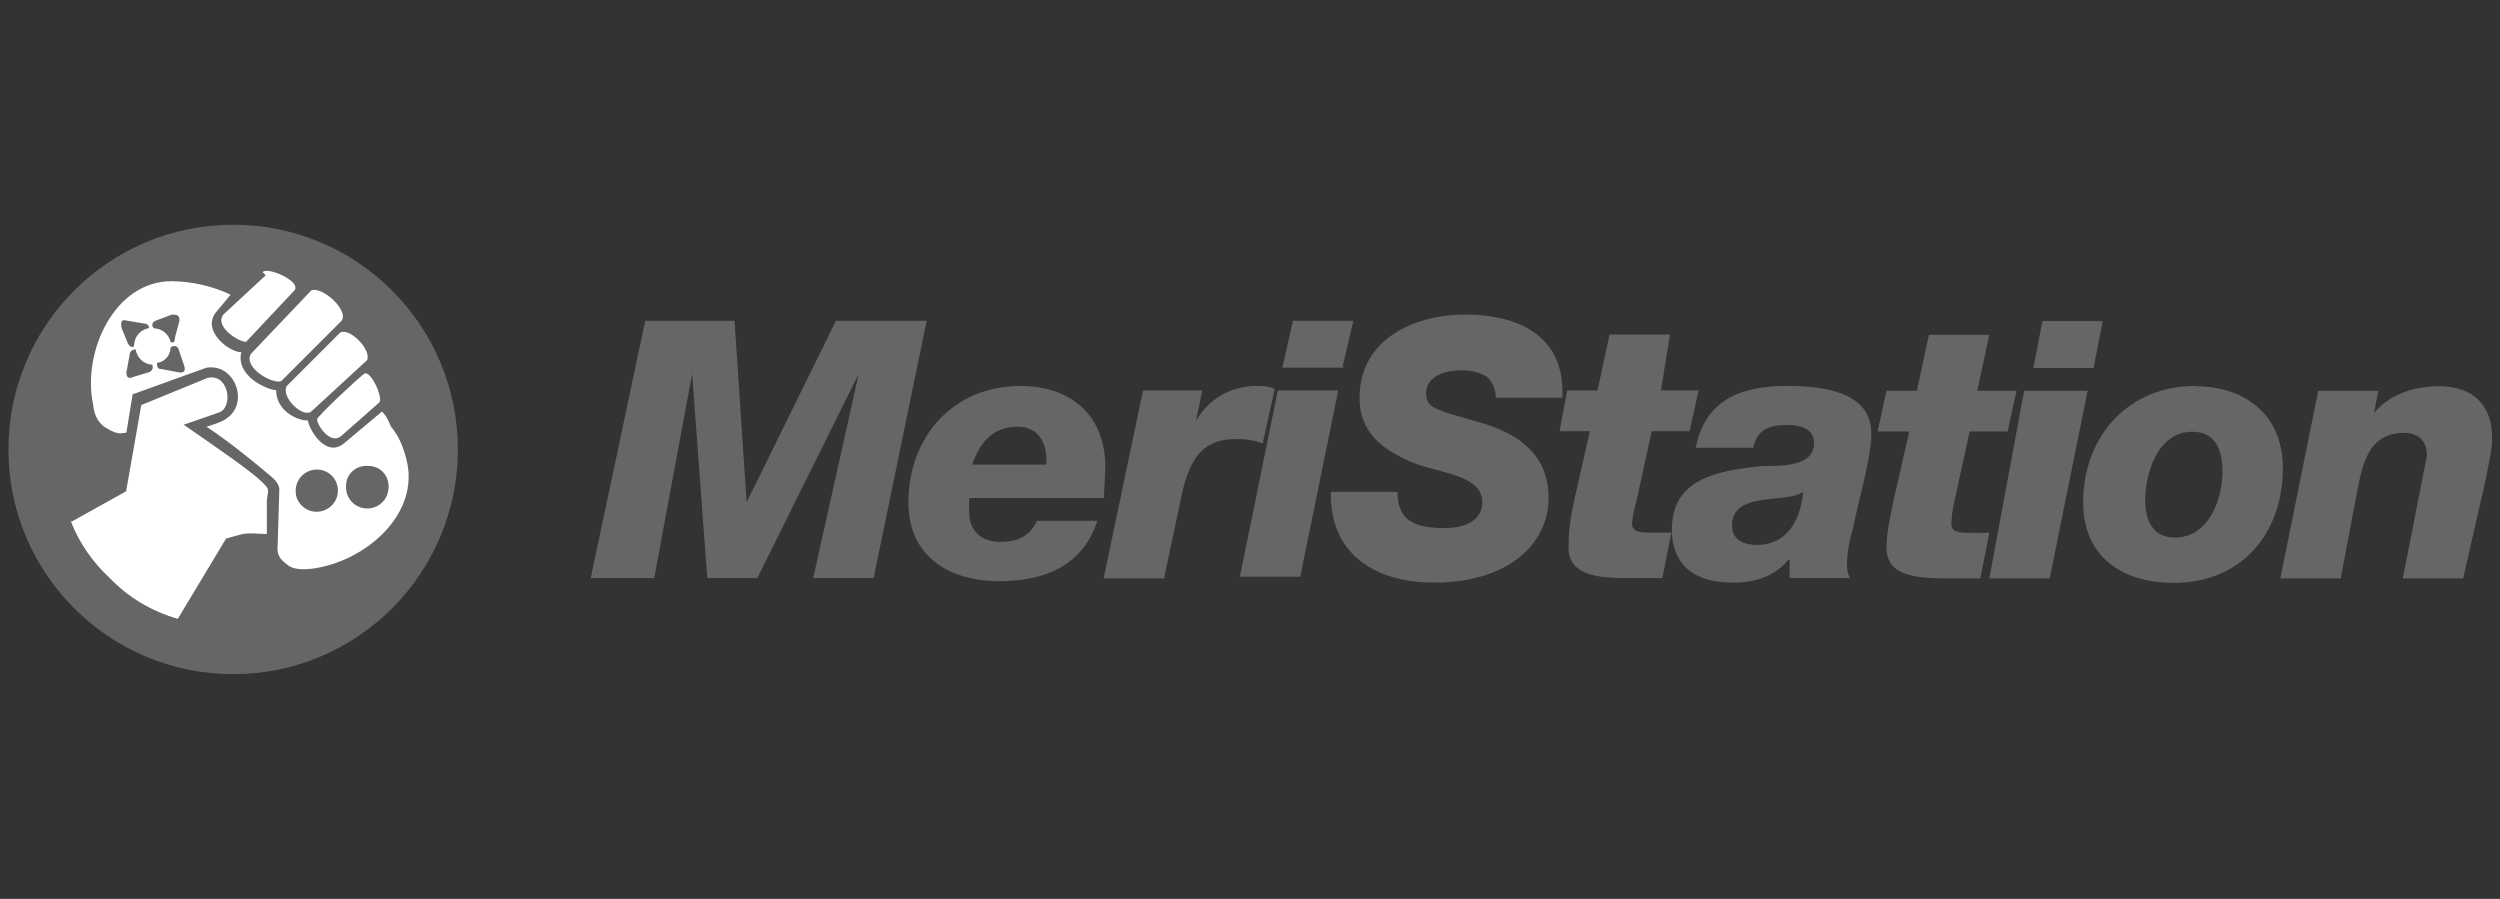
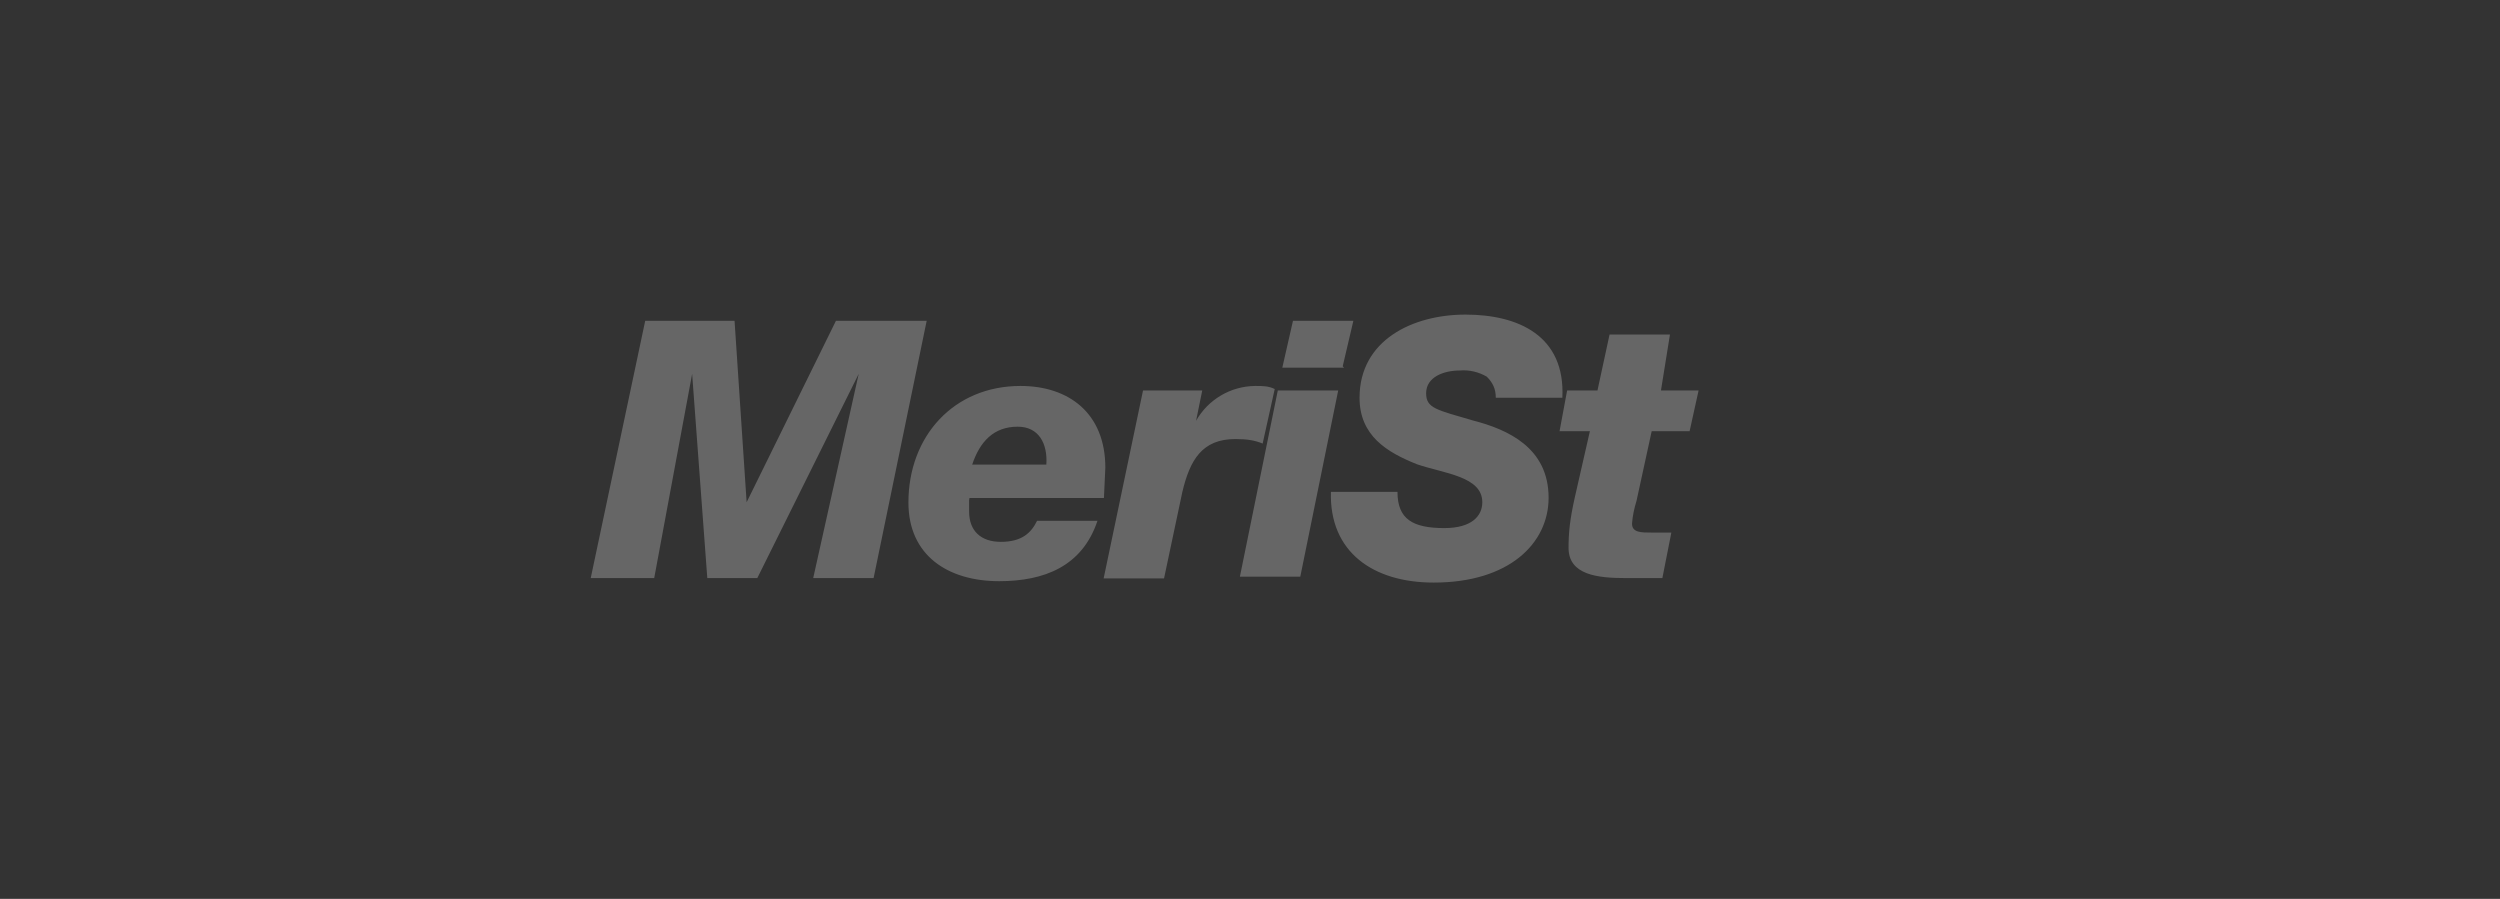
<svg xmlns="http://www.w3.org/2000/svg" id="b" width="89" height="32" viewBox="0 0 89 32">
  <rect x="0" y="0" width="89" height="32" fill="#333333" stroke="none" />
  <g id="c">
    <rect width="89" height="32" style="fill:none;" />
    <g>
      <g>
        <path d="M22.92,11.42h3.23l.43,6.46,3.18-6.46h3.23l-1.89,9.16h-2.15l1.62-7.27h0l-3.61,7.27h-1.78l-.54-7.27-1.35,7.27h-2.26l1.94-9.16h-.05Zm11.58,6.36v.43c0,.7,.43,1.08,1.13,1.08,.75,0,1.08-.32,1.29-.75h2.15c-.54,1.62-1.89,2.15-3.5,2.15-1.83,0-3.23-.92-3.23-2.8,0-2.37,1.62-4.15,3.99-4.15,1.72,0,3.02,.97,3.02,2.91l-.05,1.08h-4.79v.05Zm2.75-1.24c.05-.75-.27-1.35-1.02-1.35-.86,0-1.35,.54-1.62,1.35h2.64Zm3.45-2.64h2.1l-.22,1.08c.43-.76,1.23-1.23,2.1-1.24,.27,0,.48,0,.7,.11l-.43,1.94c-.27-.11-.54-.16-.97-.16-1.19,0-1.62,.75-1.89,1.89l-.65,3.07h-2.15s1.4-6.68,1.4-6.68Zm4.79,0h2.15l-1.35,6.63h-2.15s1.35-6.63,1.35-6.63Zm2.37-.81h-2.21l.38-1.67h2.15l-.38,1.62,.05,.05Zm1.89,4.42c0,.97,.54,1.29,1.67,1.29,.97,0,1.35-.43,1.35-.92,0-.92-1.35-1.02-2.32-1.35-1.08-.43-2.05-1.02-2.05-2.37,0-2.05,1.89-2.96,3.77-2.96s3.56,.75,3.45,2.96h-2.37c0-.32-.11-.54-.32-.75-.29-.17-.63-.25-.97-.22-.54,0-1.19,.22-1.19,.81,0,.54,.38,.59,1.67,.97,1.24,.32,2.69,.97,2.69,2.75,0,1.62-1.4,3.02-4.09,3.02-2.15,0-3.72-1.08-3.66-3.23h2.37Zm9.37-3.61h1.35l-.32,1.45h-1.35l-.54,2.48c-.08,.26-.14,.53-.16,.81,0,.32,.32,.32,.7,.32h.7l-.32,1.62h-1.29c-1.02,0-2.05-.11-2.05-1.08,0-.54,.05-1.02,.22-1.78l.54-2.37h-1.08l.27-1.45h1.08l.43-1.99h2.15l-.32,1.99Z" style="fill:#666;" />
-         <path d="M60.37,15.95c.32-1.72,1.62-2.21,3.23-2.21,1.83,0,3.02,.43,3.02,1.72,0,.86-.54,2.69-.65,3.34-.13,.4-.2,.82-.22,1.24,0,.16,0,.32,.11,.54h-2.15v-.65h-.05c-.43,.54-1.08,.81-1.99,.81-1.24,0-2.15-.54-2.15-1.89,0-1.78,1.56-2.1,3.23-2.26,.75,0,1.83,0,1.83-.81,0-.43-.32-.65-.97-.65-.7,0-1.08,.22-1.19,.81,0,0-2.05,0-2.05,0Zm2.15,3.45c1.35,0,1.62-1.29,1.67-1.89-.54,.43-2.53-.05-2.53,1.19,0,.54,.43,.7,.92,.7h-.05Zm7.87-5.49h1.4l-.32,1.45h-1.35l-.54,2.48c-.07,.26-.1,.54-.11,.81,0,.32,.32,.32,.7,.32h.65l-.32,1.62h-1.24c-1.08,0-2.1-.11-2.1-1.08,0-.54,.11-1.02,.27-1.78l.54-2.37h-1.13l.32-1.45h1.08l.43-1.99h2.15l-.43,1.99h0Zm1.78,0h2.15l-1.35,6.68h-2.15l1.24-6.68h.11Zm2.37-.81h-2.15l.32-1.67h2.15l-.32,1.62v.05Zm3.61,.65c1.78,0,3.12,1.02,3.12,2.91,0,2.37-1.51,4.09-3.88,4.09-1.89,0-3.23-.97-3.23-2.86,0-2.37,1.62-4.15,3.99-4.15Zm-.75,5.39c1.24,0,1.72-1.35,1.72-2.37,0-.86-.32-1.4-1.08-1.4-1.24,0-1.67,1.51-1.67,2.42,0,.75,.27,1.35,1.08,1.35h-.05Zm5.12-5.23h2.15l-.16,.81c.32-.43,1.08-.97,2.32-.97s1.89,.7,1.89,1.83c0,.48-.16,1.08-.22,1.45l-.81,3.56h-2.15l.7-3.56,.16-.81c0-.54-.32-.81-.81-.81-1.35,0-1.51,1.24-1.72,2.32l-.54,2.86h-2.15l1.35-6.68h0Z" style="fill:#666;" />
      </g>
-       <path d="M8.32,8.4c4.2,0,7.6,3.4,7.6,7.6s-3.4,7.6-7.6,7.6h0c-4.2,0-7.6-3.4-7.6-7.6s3.4-7.6,7.6-7.6Z" style="fill:#fff;" />
-       <path d="M.3,16c0-4.42,3.58-8,8-8s8,3.58,8,8-3.58,8-8,8S.3,20.42,.3,16Zm4.36-1.94l2.69-.97c1.02-.16,1.51,1.24,.75,1.78-.16,.16-.75,.32-.75,.32,.81,.54,1.62,1.19,2.37,1.83,.27,.27,.22,.38,.22,.54l-.05,1.67c0,.32-.11,.54,.32,.86,.11,.11,.38,.22,.86,.16,1.89-.22,3.93-1.94,3.39-3.93-.11-.43-.27-.81-.54-1.13-.16-.38-.22-.43-.32-.54l-1.35,1.13c-.65,.54-1.24-.48-1.29-.81-.43,0-1.13-.38-1.13-1.08-.27,0-1.45-.48-1.24-1.35-.43,0-1.4-.75-.92-1.4l.54-.65c-.66-.31-1.37-.47-2.1-.48-2.05,0-3.18,2.53-2.8,4.36,.05,.54,.27,.7,.38,.81,.43,.27,.54,.27,.81,.22l.22-1.35h-.05Zm-2.15,4.47c.3,.78,.78,1.48,1.4,2.05,.66,.69,1.5,1.19,2.42,1.45l1.72-2.86,.59-.16c.32-.05,.54,0,.86,0v-1.19c.05-.43,.11-.38-.16-.65-.38-.38-1.4-1.08-2.8-2.05l1.24-.43c.54-.16,.38-1.4-.38-1.24l-2.37,.97-.54,3.07-1.94,1.08-.05-.05Zm10.56-5.71c.16-.38-.65-1.19-.97-.97l-1.89,1.89c-.22,.38,.54,1.13,.86,.92,0,0,1.99-1.83,1.99-1.83Zm.43,1.51c.16-.16-.32-1.19-.54-1.02-.22,.16-1.72,1.56-1.67,1.62,0,.22,.48,.92,.86,.59l1.35-1.19Zm-2.42-3.99l-2.15,2.26c-.27,.48,.75,1.08,1.08,.97l2.15-2.15c.27-.38-.7-1.24-1.08-1.08Zm-1.62-.54l-1.51,1.4c-.32,.43,.54,.97,.81,.97l1.72-1.83c.27-.32-.97-.86-1.13-.65l.11,.11Zm1.08,7.81c-.08-.41,.19-.8,.6-.88,.41-.08,.8,.19,.88,.6,.02,.13,.01,.26-.03,.38-.14,.39-.56,.6-.96,.47-.26-.09-.45-.31-.5-.58Zm1.78-.32c0-.43,.38-.75,.81-.7,.43,0,.75,.38,.7,.81-.03,.42-.39,.73-.81,.7s-.73-.39-.7-.81Zm-7.49-4.85c.05,.32,.32,.54,.59,.54,.05,.11,0,.22-.11,.27l-.54,.16c-.22,.11-.27,0-.27-.16l.11-.59c0-.16,.11-.22,.22-.22Zm.32-.92c.11,0,.16,.11,.16,.16-.32,.05-.54,.32-.54,.65-.11,.05-.16,0-.22-.11l-.22-.54c-.05-.22,0-.32,.16-.27,0,0,.65,.11,.65,.11Zm.92,.65c-.05-.27-.32-.48-.59-.48-.11-.11-.05-.22,.05-.27l.59-.22c.16,0,.27,0,.27,.22l-.16,.59c0,.16-.05,.22-.16,.16Zm-.54,.75c.32,0,.54-.27,.54-.54,.11-.11,.22-.05,.27,0l.22,.65c.05,.16,0,.27-.22,.22l-.59-.11c-.16,0-.16-.11-.16-.22h-.05Z" style="fill:#666;" />
    </g>
  </g>
</svg>